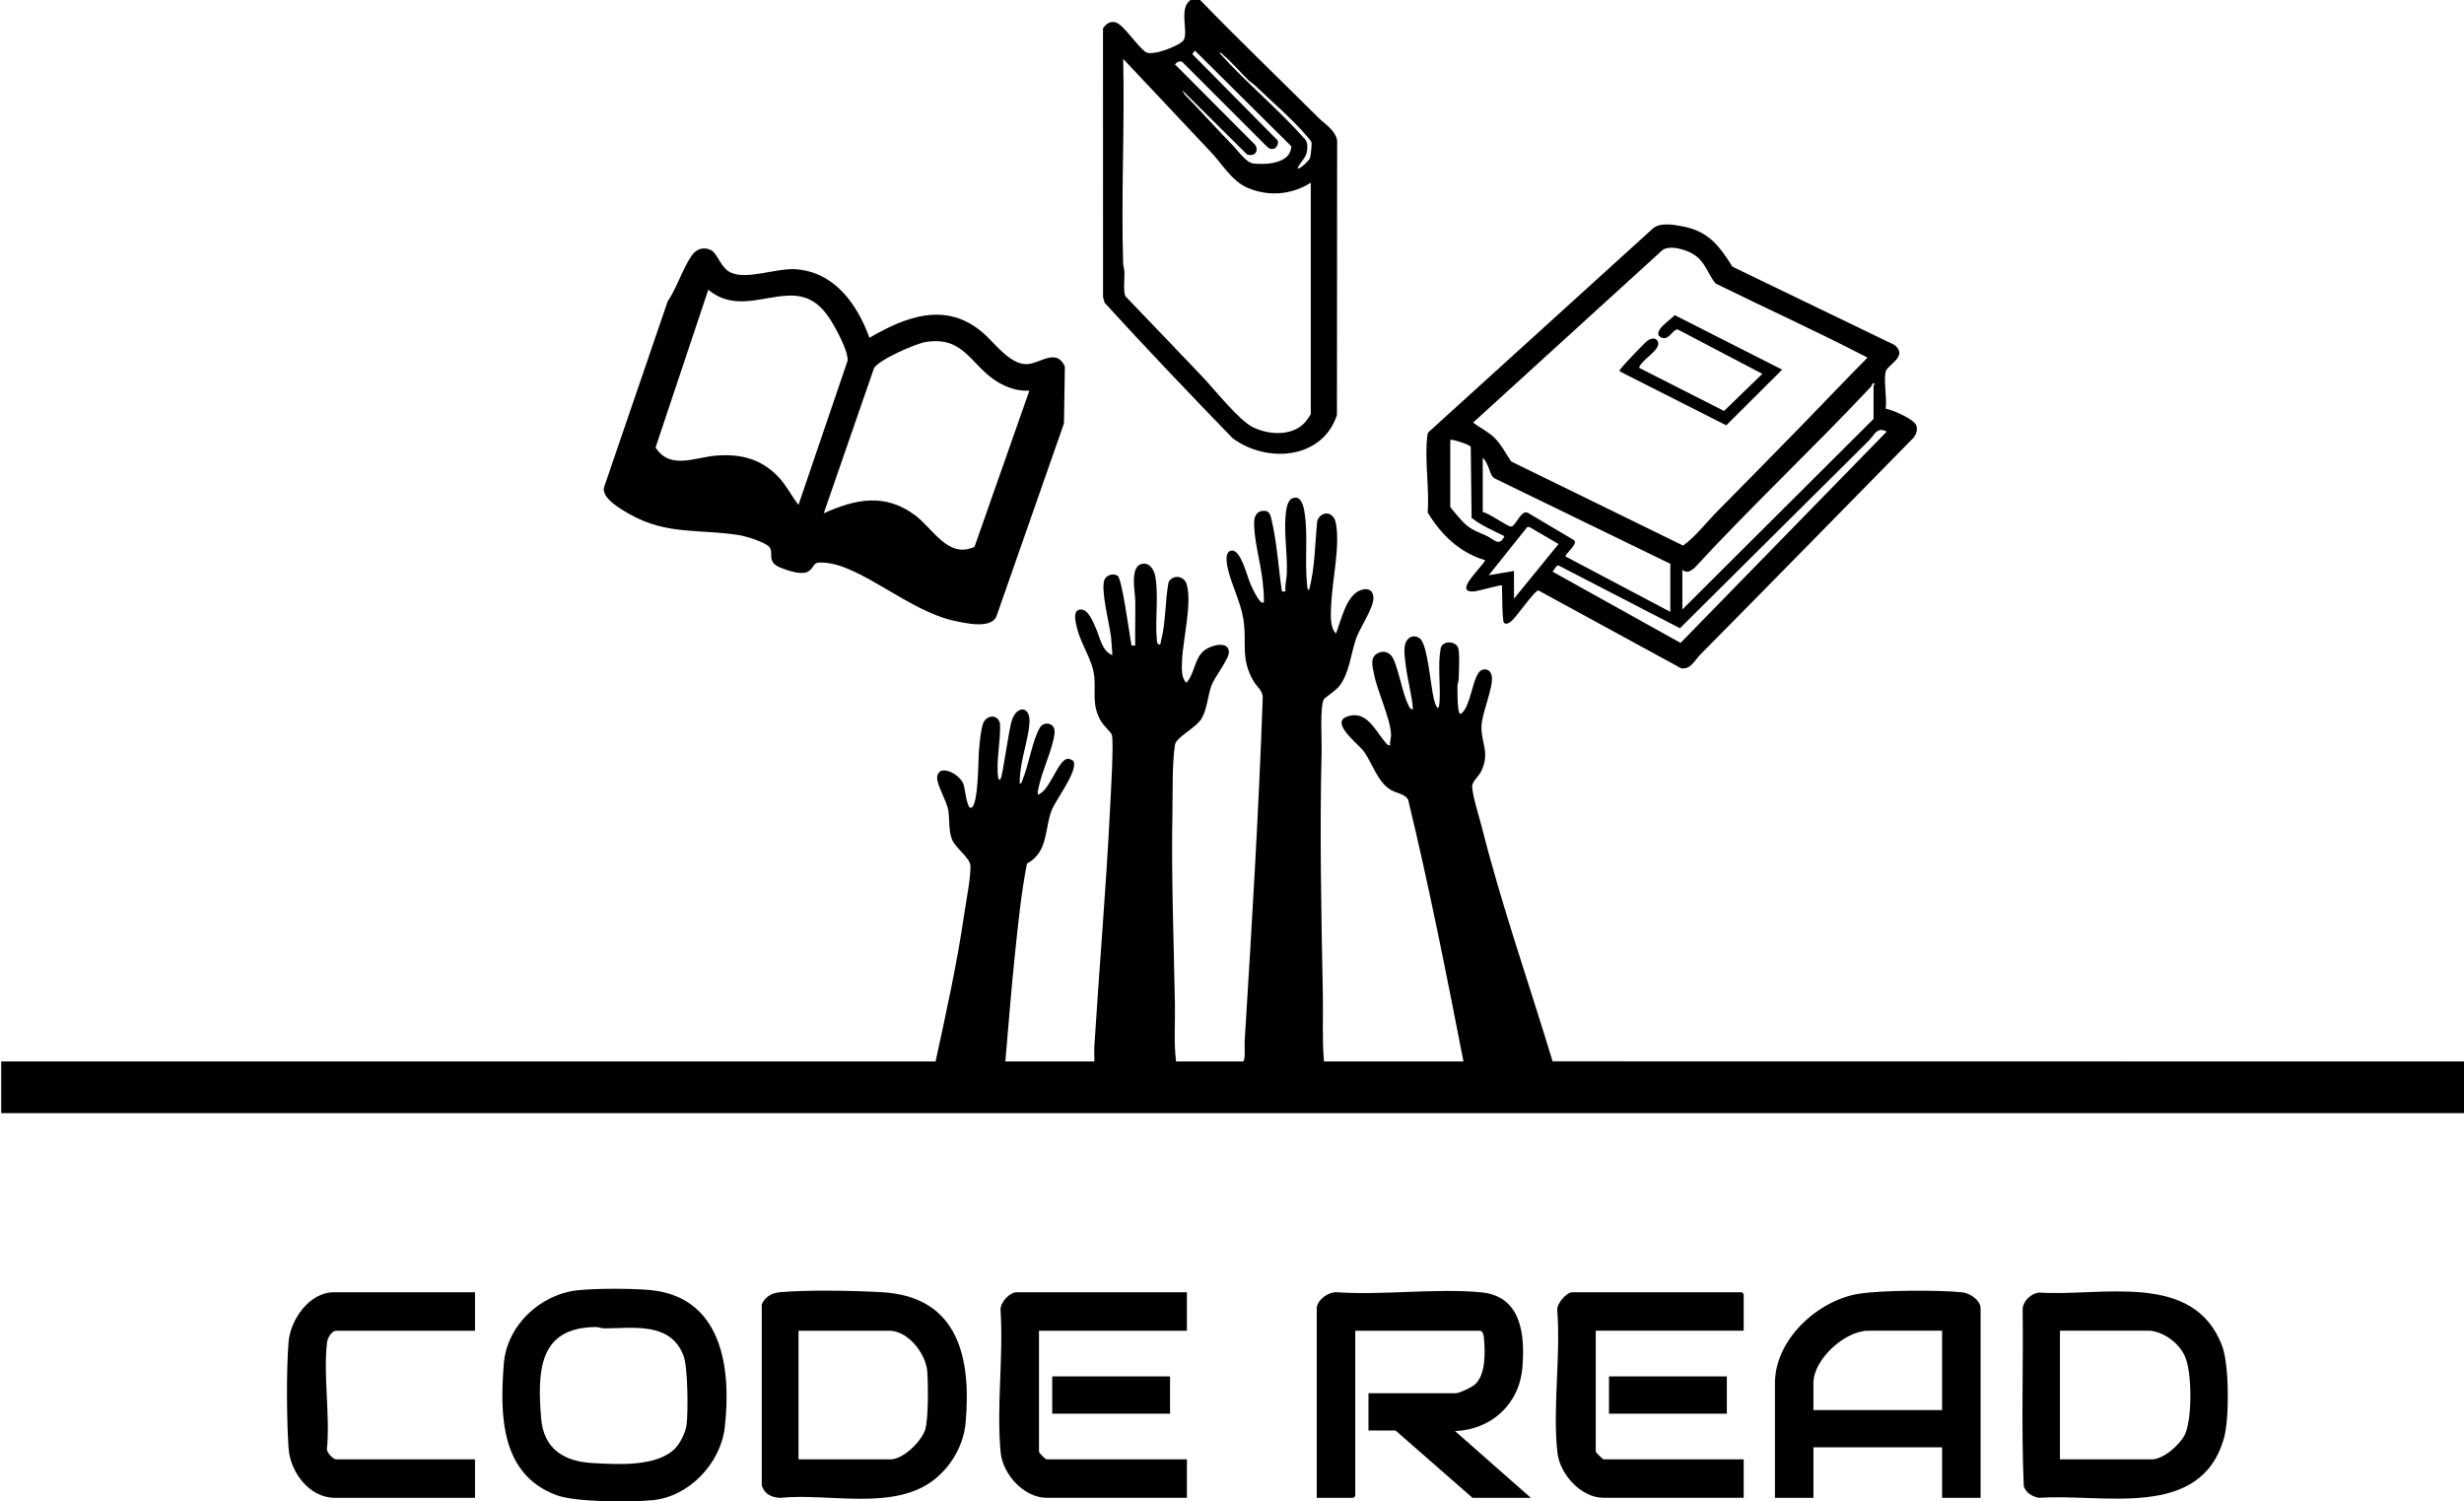
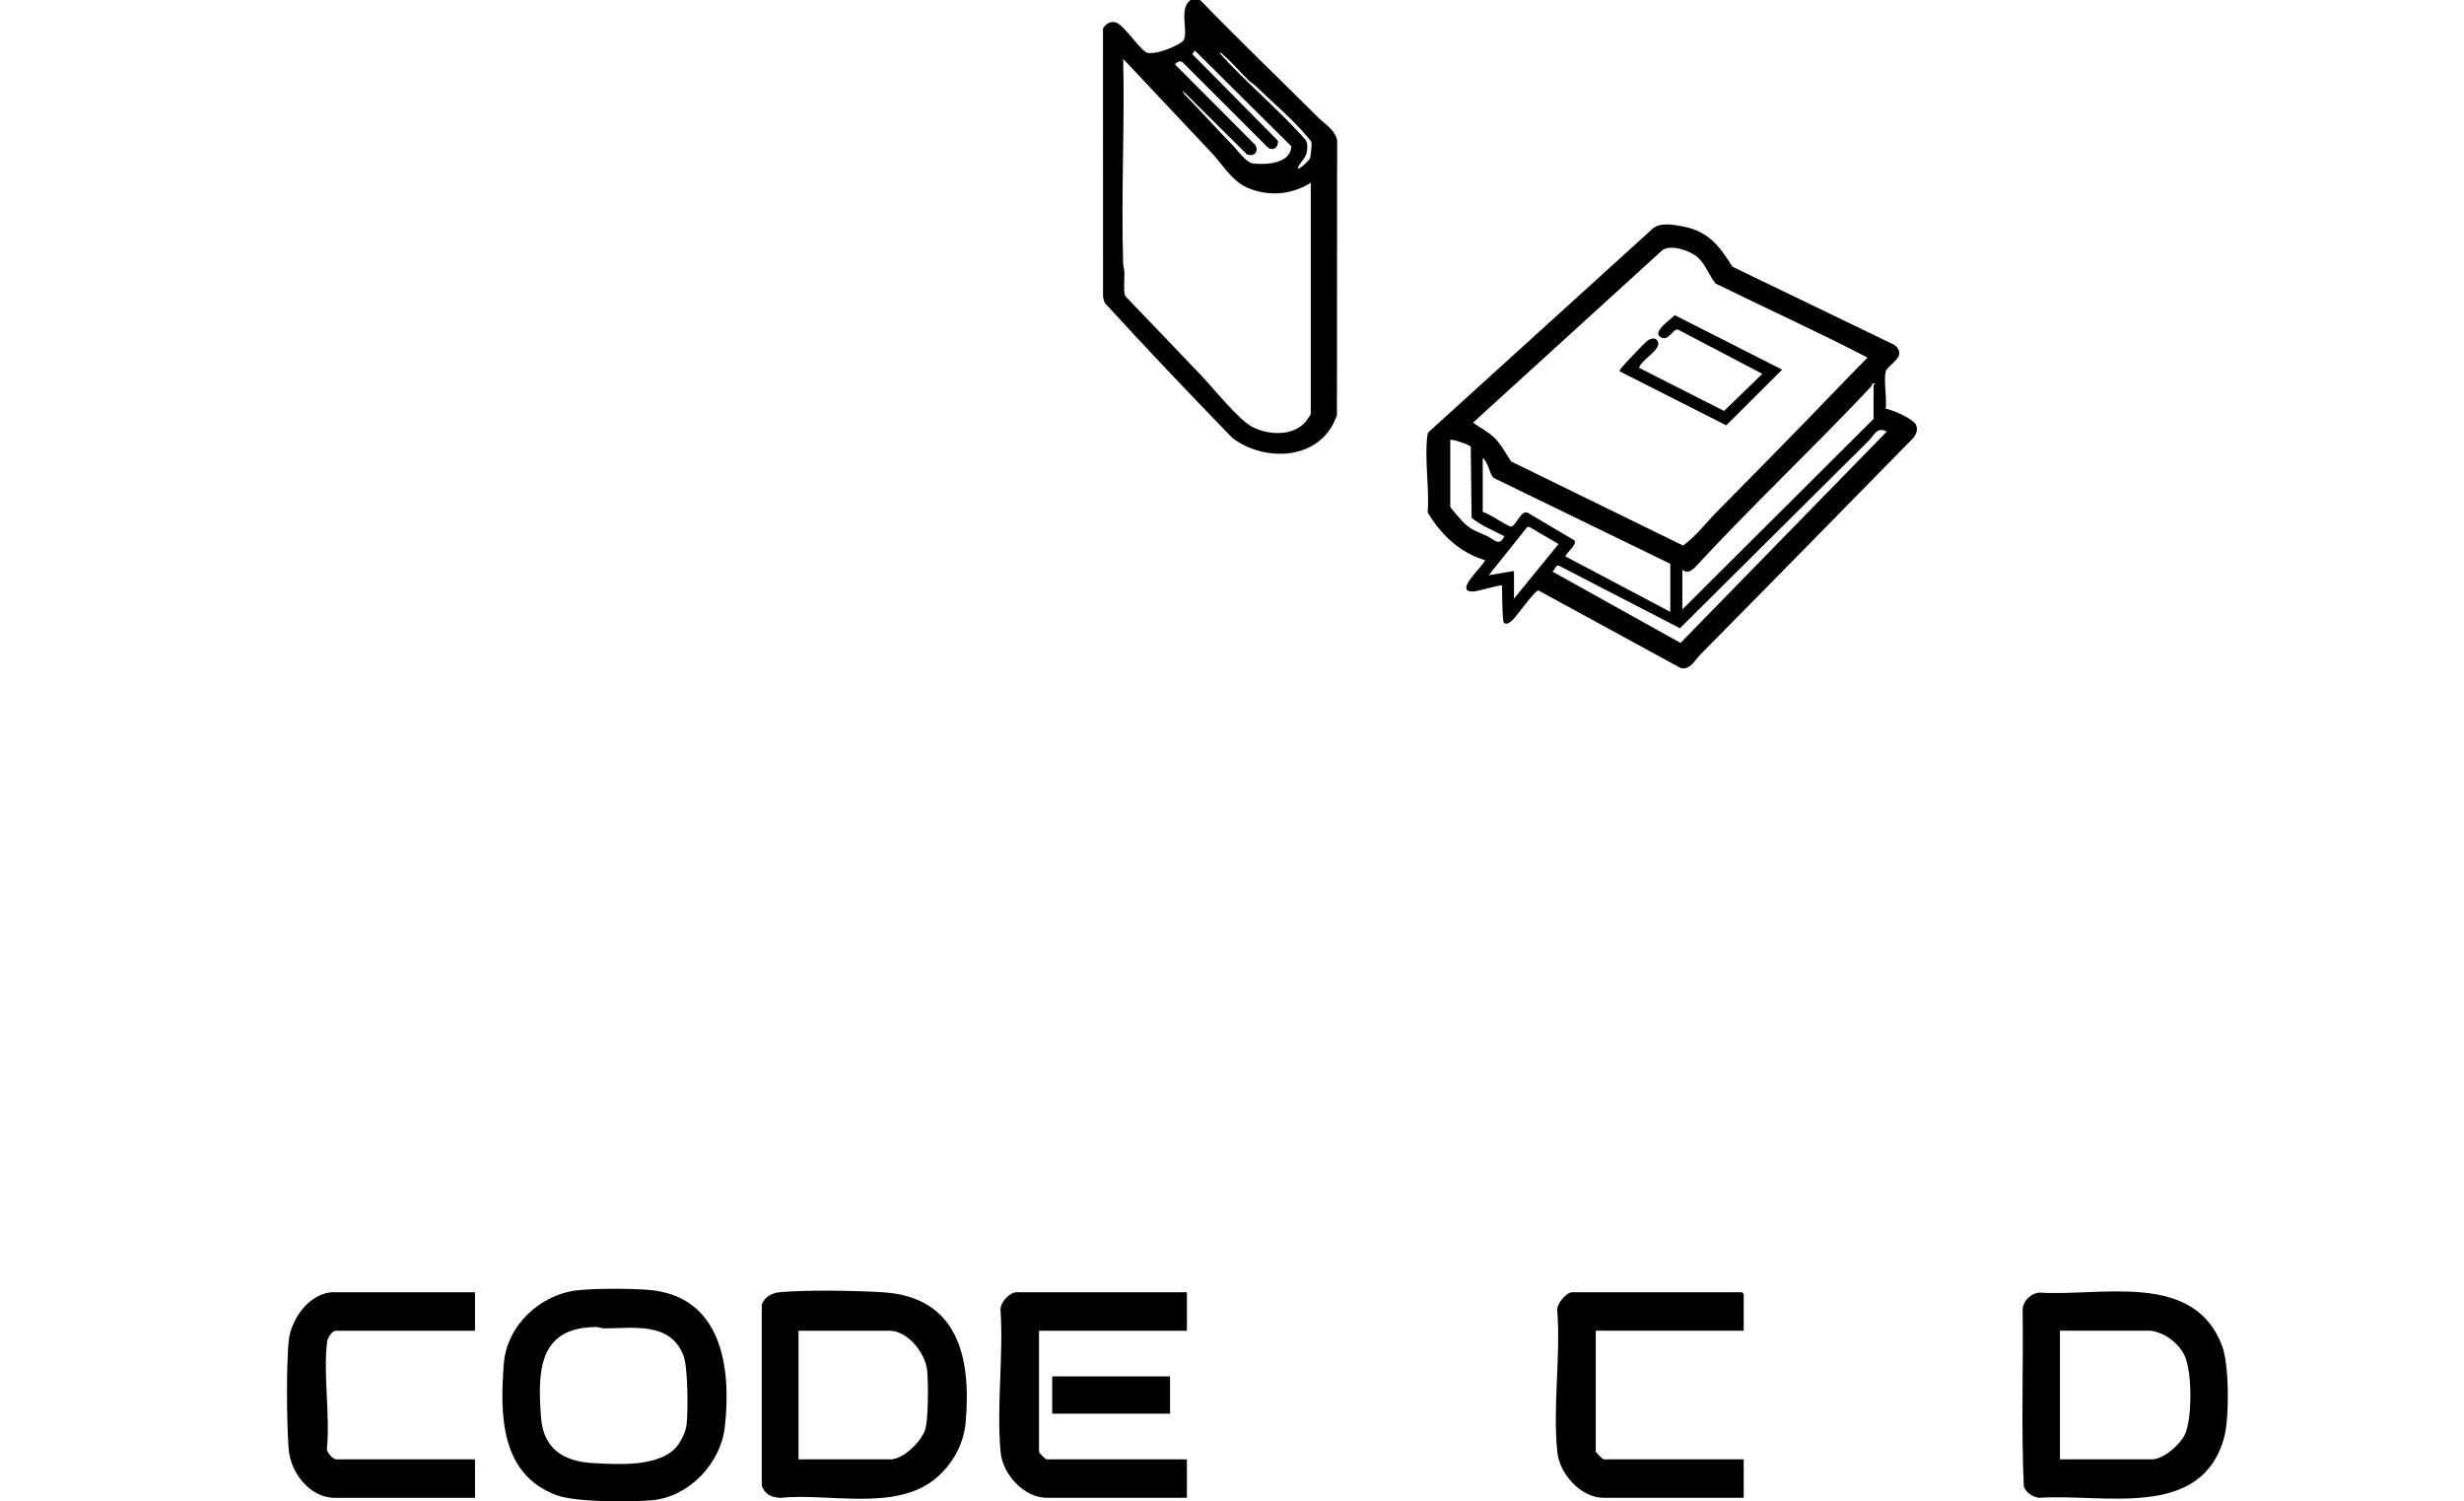
<svg xmlns="http://www.w3.org/2000/svg" id="Layer_2" data-name="Layer 2" viewBox="0 0 2048 1248">
  <g id="Layer_1-2" data-name="Layer 1">
    <g id="rfX4JD.tif">
      <g>
-         <path d="M2048,925.26H1v-42.97h776.62c8.84-40.6,17.83-81.39,23.82-122.57,1.62-11.15,5.33-29.31,5.19-39.83-.09-6.93-12.65-14.76-15.49-22.48s-1.72-16.02-2.98-24c-1.17-7.49-9.75-21.37-9.25-27.29.98-11.73,18.46-3.23,21.91,5.64,1.21,3.11,2.74,20.55,6.27,19.7,6.22-1.5,5.95-39.77,6.52-46.45.48-5.66,1.65-19.57,3.76-24.22,3.04-6.73,12.09-7.19,13.82.68.67,14.15-3.36,30.66-1.59,44.53.18,1.39.54,2.89,1.99,1.48,1.78-1.74,6.82-41.22,9.5-48.96,4.12-11.88,14.13-11.46,14.57-.48.41,10.24-5.16,27.42-6.8,38.22-.76,5.01-1.51,10.12-1.26,15.22,1.73-.27,1.74-1.99,2.26-3.22,5.28-12.36,8.14-32.85,14.5-43.46,3.04-5.07,10.75-4.18,12.01,1.44,1.73,7.73-9.08,32.6-11.5,42.03-1.03,3.99-2.41,8-2.27,12.21,9.69-2.29,16.68-28.86,24.61-29.72,1.47-.16,4.73.91,5.25,2.38,3,8.57-14.85,31.5-18.35,40.35-5.98,15.1-2.54,34.58-20.56,44.4-4.77,24.56-7.29,49.99-9.94,74.99-3.15,29.74-5.37,59.64-8,89.42h73.96c.17-4.13-.25-8.34.01-12.48,4.09-65.27,9.72-130.58,12.97-195.86.46-9.16,3.49-59.04,1.49-63.42-1.06-2.32-7.26-7.89-9.3-11.68-7.26-13.47-4.04-21.98-5.14-35.83-1.11-13.98-11.04-27.14-14.33-40.63-1.17-4.81-4.25-15.4,2.9-15.76,6.4-.32,10.22,10.14,12.57,15.28,3.5,7.63,4.98,19.11,13.81,22.66-.34-5.03-.53-10.36-1.12-15.36-1.23-10.47-8.93-39.48-5.34-47.56,1.68-3.77,7.3-5.35,10.8-3.11,3.85,2.47,10.02,50.47,11.66,58.04h2.99c-.17-12.49.23-25.02.05-37.52-.11-7.64-5.31-30.54,7.45-30.55,5.29,0,8.47,6.09,9.26,10.84,2.77,16.76-.32,35.26,1.19,51.77.14,1.53-.17,3.58,1.57,4.43,1.87.92,1.67-1.95,1.95-3.01,4.15-15.64,3.24-32.78,6.28-48.69,3.54-6.53,12.77-5.34,14.94,1.53,4.86,15.35-3.08,46.49-3.74,63.63-.23,5.89-.92,14.29,3.54,18.51,7.44-7.97,6.48-21.4,16.16-27.79,5.16-3.41,19.01-7.35,19.22,2.31.12,5.82-11.74,20.52-14.38,27.51-3.23,8.57-3.6,19.72-8.3,27.67s-21.18,15.53-22.14,21.83c-2.4,15.69-1.79,39.38-2.1,55.86-.99,53.27,1.08,106.75,2.08,159.87.3,15.81-1.07,31.87.96,47.5h55.47c2.44,0,1.34-13.82,1.51-16.48,5.9-95.25,11.69-190.38,15.03-285.83.16-5.86-4.78-9-7.46-13.52-11.65-19.61-5.19-32.78-8.85-53.1-2.33-12.96-8.94-26.16-12.22-38.74-1.08-4.11-3.99-16.77,2.98-16.97,7.51-.21,12.49,21.11,15.03,26.94,1.01,2.31,8.25,19.27,11.47,16,.18-6.12-.44-12.29-1.12-18.35-1.65-14.53-7.56-35.21-6.91-49.05.19-4.13,2.24-7.94,6.63-8.51,6.49-.85,6.93,3.71,8.11,8.77,4.26,18.34,5.47,39.42,8.3,58.16h2.99c-.69-4.92.83-9.64,1.05-14.45.72-15.72-2.27-32.06-1.04-48,.32-4.1,1.25-12.87,5.23-14.77,7.75-3.7,9.82,6.6,10.63,11.88,2.94,19.22-.05,40.16,2.08,59.87.19,1.71-.19,3.29,1.54,4.45,5.19-18.73,4.87-38.67,6.94-58,3.89-8.59,13.43-7.25,15.32,1.77,3.9,18.67-3.05,48.75-3.82,68.68-.28,7.17-1.31,18.54,4.03,23.52,4.2-10.56,8.43-31.78,20.45-36.01,5.41-1.9,9.96-.77,10.61,5.52.86,8.3-10.81,25.08-14.07,33.98-4.75,12.97-5.64,29.35-14.45,40.51-2.58,3.27-11.86,9.4-12.58,10.66-3.51,6.11-1.67,33.99-1.9,42.82-1.71,67.66-.28,135.16,1,202.76.35,18.52-.64,37.04.96,55.5h115.94c-14.19-72.68-28.56-145.41-45.93-217.38-2.41-5.03-9.88-5.58-14.57-8.41-11.28-6.81-15.12-22.26-22.63-32.33-4.47-5.99-27.49-23.18-14.06-28.38,16.6-6.43,24.05,11.96,32.24,21.19,1.09,1.23,2.06,2.84,3.97,2.52-.47-3.15.95-6.07.79-9.18-.69-13.68-11.49-35.63-14.33-50.72-.92-4.87-2.81-11.42,1.03-15.06s9.95-3.89,13.54.49c5.23,6.39,8.87,30.59,13.79,40.17.9,1.76,1.56,4.67,4.17,4.31-.89-11.97-4.4-23.76-5.86-35.6-.68-5.54-2.03-13.09-.66-18.38,1.53-5.96,7.61-8.83,12.59-4.53,6.22,5.38,8.73,40.44,11.42,50.53,1.2,4.52,3.89,11.39,4.55,2.53,1.07-14.33-1.61-30.8.98-44.99,1.3-7.14,13.21-6.56,14.76.2,1.22,5.33.34,18.55.26,24.81-.03,2.12-1,4.08-1.03,5.96-.04,2.64-.38,23.51,2.49,23.45,9.09-5,9.87-34.41,18.21-36.78,4.52-1.28,7.34,1.54,7.87,5.81,1.13,9.1-7.96,29.57-8.59,40.51-.8,13.94,7.29,21.86-.13,37.82-2.03,4.36-7.76,8.82-7.65,12.83.22,7.74,5.9,25.46,8.06,33.97,16.6,65.68,39.2,129.76,58.79,194.53l757.53.1v42.97Z" />
        <path d="M997.51,0c32.21,33.29,65.62,65.24,98.43,97.95,5.62,5.6,13.39,9.71,15.45,18.52l-.17,228.51c-12.23,37.11-58.55,40.2-86.73,19.23-35.91-37.03-71.62-74.49-106.33-112.53l-1.34-4.65-.05-223.35c2.36-3.84,6.05-6.37,10.59-5.07,6.68,1.92,18.25,20.46,25.21,24.83,5.89,3.33,29.25-5.9,31.47-10.46,3.62-7.42-4.35-26.13,5.49-32.98h8ZM1025.08,121.32c4.32,4.43,10.79,14.03,16.85,14.63,10.92,1.08,30.8.01,31.4-14.33l-80.18-79.58-2.17,2.91,71.1,71.92c.98,5.36-3.94,9.29-8.55,5.46l-70.47-70.46c-2.13-1.91-4.85-.23-6.51,1.57l66.82,67.08c3.14,5.58-.9,9.94-6.85,7.86l-53.99-53.45,1.99,3.5c13.73,14.09,26.84,28.82,40.56,42.88ZM1078.48,139.88c1.51,1.46,9.45-6.39,10.24-8.24.73-1.74,1.87-12.3,1.26-13.68-.45-1.02-3.46-4.36-4.47-5.58-10.4-12.49-30.09-29.44-42.48-41.47-1.55-1.5-3.5-2.45-5.05-3.94-6.87-6.63-13.82-14.99-20.96-21.01-1.12-.95-1.63-2.42-3.5-1.99,22.77,25.34,49.43,47,71.83,72.57,1.69,3,1.49,7.14.71,10.43-1.18,4.95-5.77,8.36-7.56,12.91ZM1089.47,151.88c-15.97,10.14-35.27,11.67-52.65,4.17-13.71-5.91-21.49-20.91-31.79-31.17l-71.47-75.92c1.3,56.38-1.75,113.05-.06,169.41.09,2.84.97,5.24,1.09,7.9.23,5.01-1.17,16.47.9,20.08,21.25,22.05,42.39,44.23,63.54,66.38,10.1,10.58,30.72,36.74,42.49,42.46,13.57,6.6,33.62,7.55,43.93-5,.69-.84,4.02-5.61,4.02-5.97v-192.35Z" />
-         <path d="M722.66,280.77c30.61-17.82,63.5-30.27,93.95-4.51,10.05,8.5,22.83,27.16,37.31,26.41,10.75-.55,24.26-13.69,31.17,2.05l-.76,47.26-55.96,159.88c-4.03,11.35-26.12,6.12-35.6,4.06-36.98-8.04-76.27-45.43-106.72-48.18-12.32-1.11-7.46,2.97-14.42,7.32-5.2,3.25-17.02-.89-22.74-3.15-12.07-4.78-5.63-11.98-9.13-16.85-3.19-4.44-20.06-9.43-25.66-10.32-32.61-5.14-59.6.18-90.66-17.29-6.99-3.93-24.27-13.69-21.24-22.83l52.75-154.11c7.55-11.13,12.51-27.27,19.94-38.02,3.78-5.48,9.97-7.78,16.2-4.54,5.39,2.8,7.85,14.68,16.35,18.62,13.48,6.26,37.71-3.88,53.78-2.8,32.3,2.18,51.26,28.92,61.44,56.99ZM663.67,419.66l40.77-119.66c.9-6.3-6.51-20.7-9.79-26.71-9.36-17.11-19.34-28.79-40.51-27.53-22.67,1.35-44.54,12.41-65.42-4.96l-43.84,131.17c11.9,18.81,33.05,8.08,50.35,6.73,20.59-1.6,37.61,2.72,51.97,17.96,6.49,6.89,10.67,15.62,16.47,22.99ZM855.58,324.75c-9.59.4-18.13-2.33-26.27-7.21-22.44-13.46-27.49-38.34-59.74-33.31-8.48,1.32-39.24,14.84-43.14,21.82l-41.77,120.61c26.49-11.94,50.99-16.99,75.88,1.59,15.27,11.4,27.43,36.33,49.44,26.28l45.59-129.77Z" />
        <path d="M1567.28,339.69c5.71.97,23.81,8.71,25.5,13.98,1.25,3.9.04,6.75-2.12,9.98-59.06,60.17-118.06,120.44-177.39,180.41-4.6,4.65-8.48,13.15-16.21,11.3l-118.37-64.58c-2.99-.27-18.29,21.97-22.27,25.35-1.71,1.45-4.13,3.3-6.4,1.57-1.44-1.09-1.49-27.24-1.63-31.08-.88-.88-19.88,4.84-23.53,5.02-17.44.86,7.54-20.56,9.54-25.99-21.16-6.27-36.55-21.14-47.76-39.69,1.56-19.72-2.79-44.71-.26-63.79.15-1.1.16-2.15,1-3l185.96-168.82c5.94-5.78,17.57-3.65,25.2-2.19,21.5,4.09,30.4,16.03,41.43,33.53l134.79,65.09c11.4,9.39-5.73,16.41-7.3,21.7-2.15,7.25,1.14,23-.16,31.23ZM1497.85,353.3c18.11-18.68,36.08-37.53,54.37-56.04-41.54-21.59-84.25-40.93-126.27-61.6-5.92-7.22-8.24-16.65-16.17-22.8-6.25-4.85-21.13-9.74-27.96-5.02l-157.41,143.39c5.82,4.53,12.76,7.62,18.02,12.94,5.58,5.64,9.18,12.91,13.58,19.4l142.98,69.92c10.58-7.79,19.05-18.97,28.27-28.35,23.54-23.92,47.23-47.76,70.57-71.83ZM1398.32,473.62v32.97l158.92-158.37v-27.98c0-.23,1.9-1.34.49-1.5-1.96-.53-1.55,1.55-2.93,3.02-47.86,50.95-99.03,98.98-146.47,150.38-3.5,2.78-6.03,4.56-10.02,1.48ZM1568.23,358.73c-8.2-4.28-10.12,2.68-14.96,7.53l-156.94,155.93-100.93-52.16c-2.08-.51-3.43,4.04-5.02,5.09l106.44,59.28,171.41-175.67ZM1205.41,365.71v55.46c0,.89,10.08,12.24,11.45,13.54,6.62,6.23,11.08,7.12,18.46,10.53,6.42,2.96,10.91,9.67,15.07.43-9.18-4.68-19.33-8.8-27.25-15.24l-.7-59.05c-.38-1.55-15.89-6.81-17.03-5.67ZM1388.32,468.62l-146.28-71.09c-3.22-2.25-3.68-6.85-5.45-10.54-.9-1.87-2.41-5.25-4.19-6.3v44.96c4.97.57,20.2,11.97,23.5,12.01,4.15.05,8.6-15.66,14.86-10.9l37.69,22.34c3.27,3.5-8.4,11.78-7.09,13.51l86.95,45.98v-39.97ZM1258.39,474.62v22.98l37.04-45.4-24.11-14.09-1.92-.03-32,40.04,20.98-3.5Z" />
-         <path d="M1094.47,1086.63c1.14-6.84,9.62-12.73,16.46-12.52,38.66,2.66,81.84-3.45,119.96.05,33.66,3.09,36.72,35.04,34.48,62.42-2.5,30.55-25.66,51.64-55.95,52.97l62.96,55.46h-48.48l-63.97-55.96h-22.49v-30.98h72.46c3.01,0,13.3-4.9,15.84-7.14,9.33-8.21,8.68-26.74,7.69-38.36-.18-2.15-.61-6.45-3.54-6.45h-103.45v137.39c0,.11-1.39,1.5-1.5,1.5h-30.49v-158.37Z" />
-         <path d="M1646.2,1245h-31.98v-41.97h-106.95v41.97h-31.98v-95.42c0-36.22,35.61-68.74,69.72-74.19,19.07-3.05,66.11-3.22,85.69-1.24,6.49.66,15.51,6.4,15.51,13.48v157.37ZM1614.21,1106.11h-61.47c-19.17,0-45.48,23.67-45.48,43.47v22.48h106.95v-65.95Z" />
        <path d="M777.04,1229.43c-33.56,27.08-88.42,11.34-128.89,15.61-7.32-.63-12.18-2.89-14.99-10v-150.95c2.87-6.21,8.22-9.39,14.98-9.99,23.11-2.06,61.47-1.35,85.04,0,63.34,3.63,74.25,54.58,69.42,108.45-1.64,18.28-11.5,35.54-25.56,46.89ZM663.68,1213.03h76.46c10.54,0,25.34-14.56,28.7-24.27,2.95-8.53,2.69-39.2,1.83-49.21-1.26-14.62-16.04-33.44-31.52-33.44h-75.46v106.91Z" />
        <path d="M1694.93,1074.4c51.75,3.39,128.45-18.2,152.03,44.33,5.93,15.71,6.1,60.13,1.62,76.3-19.1,68.96-100.86,46.11-153.94,49.99-5.54-1.07-10.45-4-12.52-9.47-2.22-49.08-.3-98.68-.97-147.95.8-6.69,7.16-12.57,13.78-13.2ZM1787.63,1106.11h-75.46v106.91h76.46c9.65,0,23.89-12.56,27.68-21.29,5.8-13.38,5.65-50.82-.18-64.15-4.74-10.85-16.65-19.87-28.5-21.47Z" />
        <path d="M480.56,1072.43c15.31-1.56,42.25-1.48,57.72-.33,61.53,4.55,69.82,64.11,64.15,114.17-3.4,30.06-29.71,57.9-60.21,60.71-18.15,1.67-63.54,1.8-79.72-4.21-46.58-17.29-47.07-66.79-43.74-109.22,2.51-32.01,30.45-57.93,61.8-61.12ZM561.37,1203.68c4.22-4.43,8.46-13.14,9.26-19.22,1.42-10.78,1.12-47.93-2.43-57.36-10.72-28.5-41.22-23.03-66-22.95-2.38,0-4.59-1.14-6.96-1.12-47.83.34-48.52,36.97-45.51,75.56,1.99,25.47,18.56,36.09,42.47,37.48,20.72,1.2,54.08,3.44,69.16-12.38Z" />
        <path d="M986.52,1074.14v31.97h-122.94v100.42c0,1.27,5.22,6.49,6.5,6.49h116.44v31.97h-116.44c-18.94,0-36.59-19.48-38.35-37.6-3.66-37.67,2.47-80.56-.13-118.78-.14-6.16,7.56-14.49,13.5-14.49h141.43Z" />
        <path d="M1449.29,1106.11h-122.94v100.42c0,.72,5.78,6.49,6.5,6.49h116.44v31.97h-116.44c-18.8,0-36.39-19.71-38.38-37.58-4.08-36.73,2.82-80.34-.09-117.79-1.02-5.6,7.54-15.5,12.48-15.5h140.93c.11,0,1.5,1.39,1.5,1.5v30.48Z" />
        <path d="M394.81,1074.14v31.97h-115.44c-3.6,0-7.1,5.96-7.52,9.47-3.23,27.05,2.51,60.3-.04,88.02-1.01,3.26,5.06,9.43,7.56,9.43h115.44v31.97h-116.44c-21.4,0-37.24-21.58-38.53-41.42-1.59-24.46-1.89-63.74.01-88.01,1.45-18.57,17.3-41.43,37.52-41.43h117.44Z" />
-         <rect x="1337.35" y="1144.08" width="97.95" height="30.98" />
        <rect x="874.57" y="1144.08" width="97.95" height="30.98" />
        <path d="M1346.35,308.74c-.41-1.51.4-1.65.98-2.5,1.81-2.61,19.34-21.09,21.96-23.01,3.01-2.21,7.52-3.15,8.88,1.24,2.03,6.57-14.28,14.86-15.83,21.26l70.63,35.85,31.82-30.84-70.2-36.85c-4.35-.66-7.72,10.32-14.27,6.38-7.77-4.67,9.1-14.99,11.65-18.33l89.29,45.31-46.45,46.29-88.46-44.81Z" />
      </g>
    </g>
  </g>
</svg>